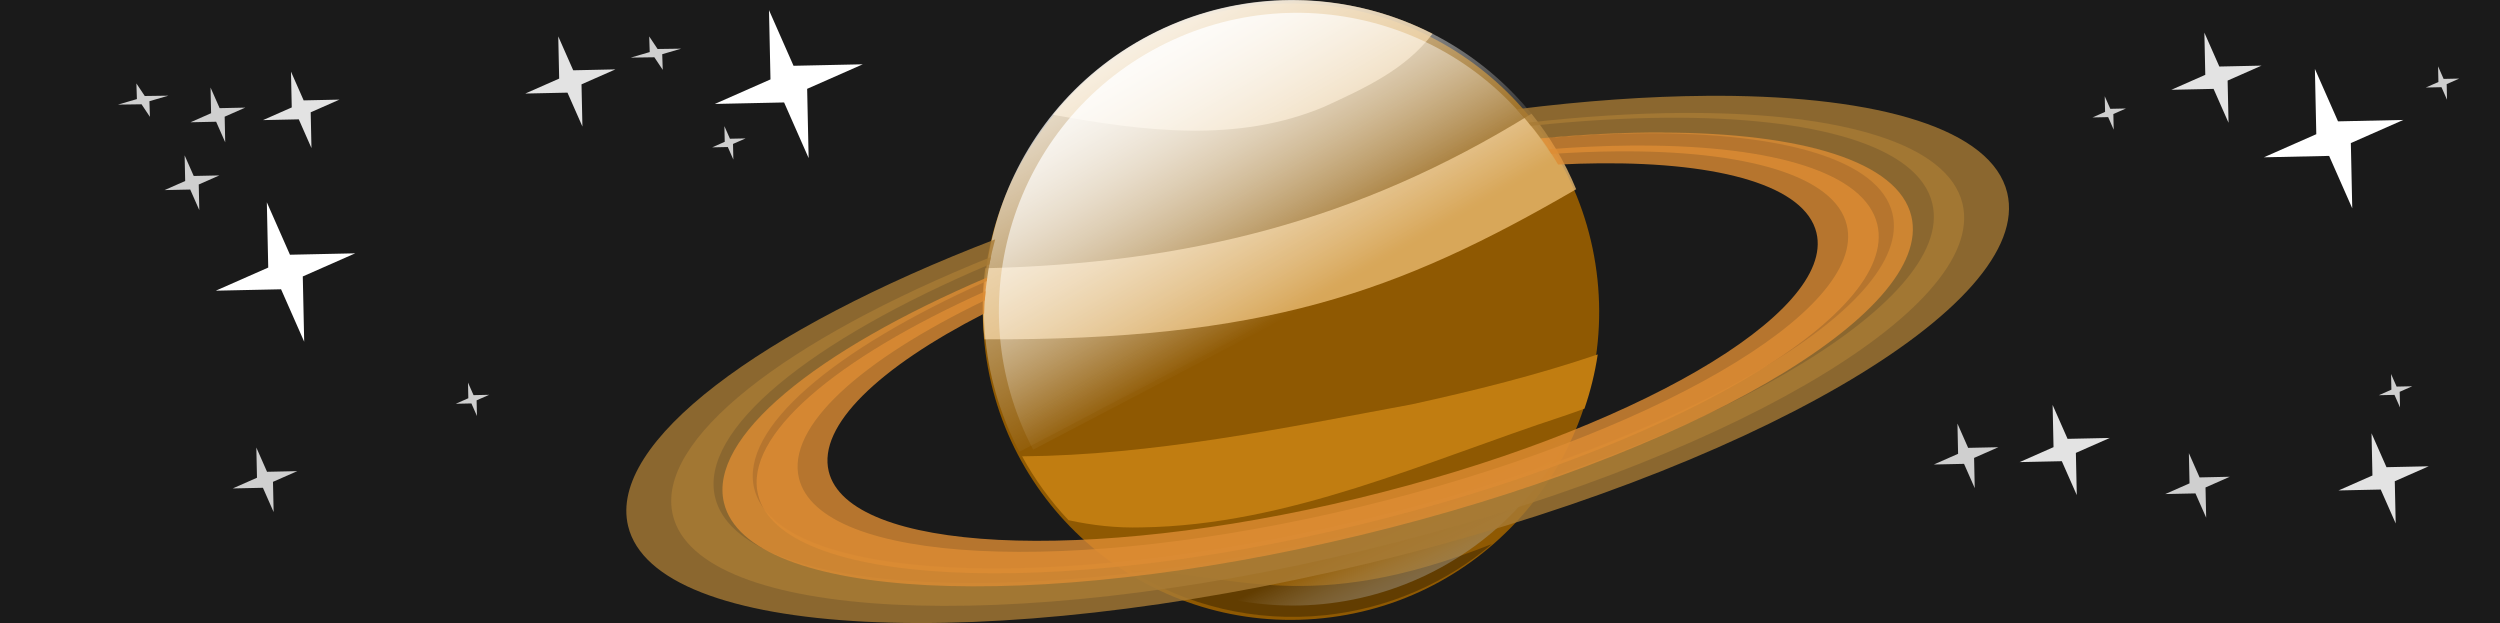
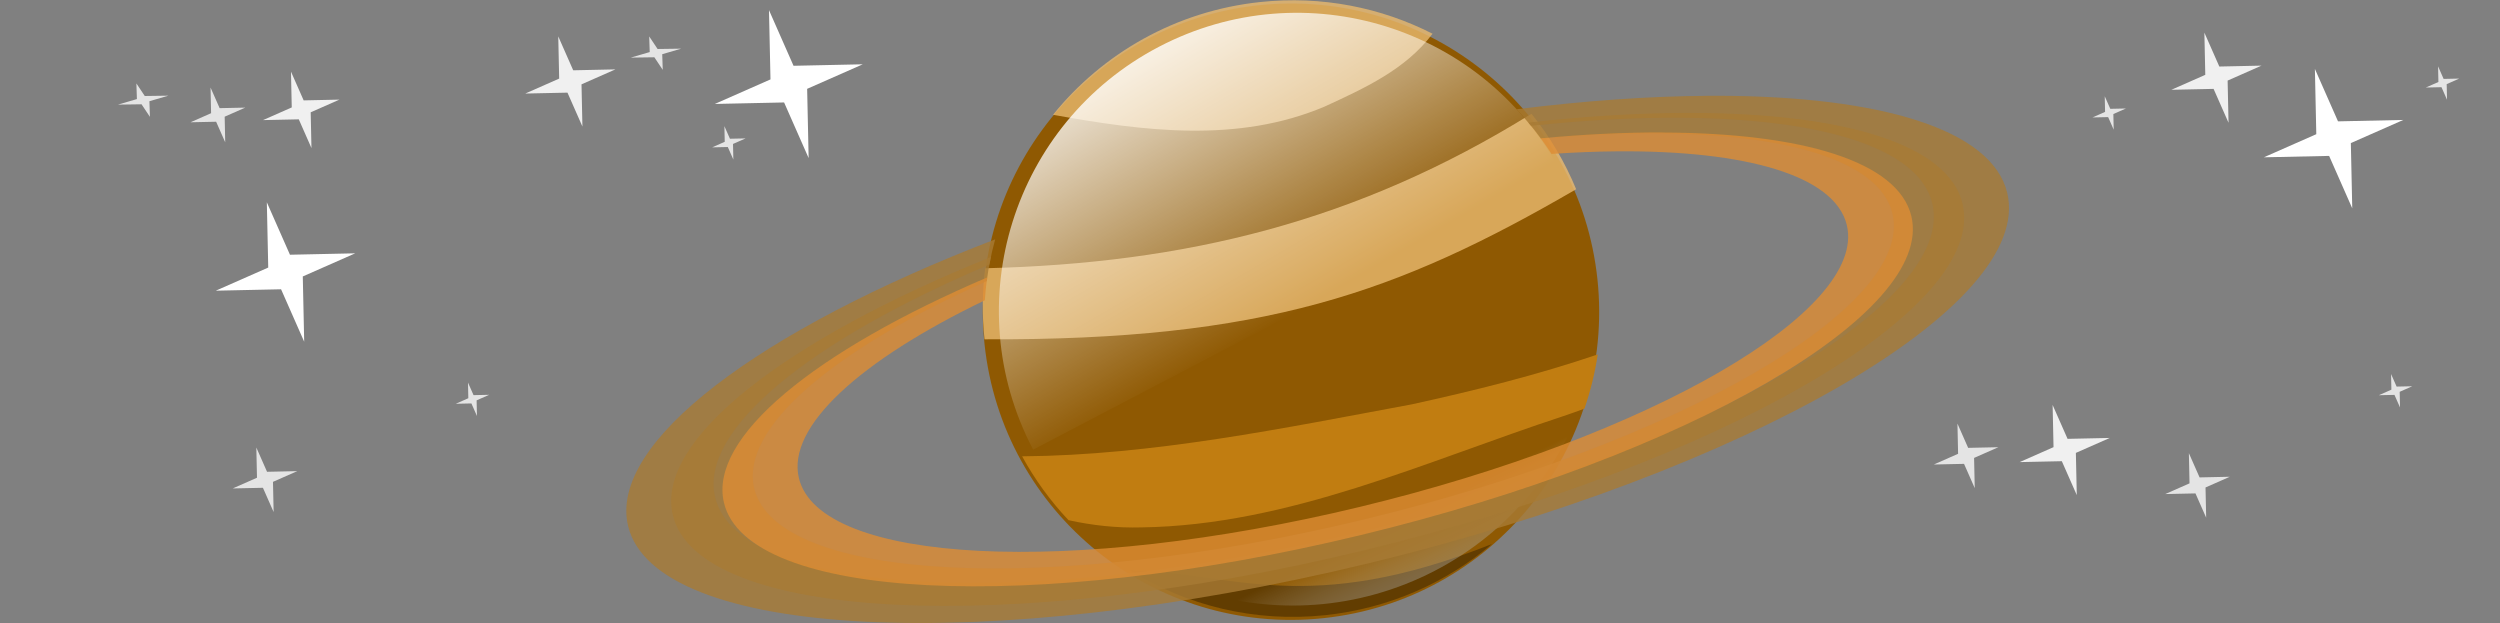
<svg xmlns="http://www.w3.org/2000/svg" xmlns:ns1="http://sodipodi.sourceforge.net/DTD/sodipodi-0.dtd" xmlns:ns2="http://www.inkscape.org/namespaces/inkscape" xmlns:xlink="http://www.w3.org/1999/xlink" id="svg2" ns1:docname="planet01.svg" viewBox="0 0 1170 291.58" version="1.1" ns2:version="0.47pre4 r22446">
  <rect x="0" y="0" width="1170" height="291.58" fill="#808080" stroke="none" />
  <defs id="defs4">
    <linearGradient id="linearGradient3700" ns2:collect="always">
      <stop id="stop3702" style="stop-color:#ffffff" offset="0" />
      <stop id="stop3704" style="stop-color:#ffffff;stop-opacity:0" offset="1" />
    </linearGradient>
    <linearGradient id="linearGradient3706" y2="561.36" xlink:href="#linearGradient3700" gradientUnits="userSpaceOnUse" x2="493" gradientTransform="matrix(.994 -.105 .105 .994 -56.699 58.095)" y1="401.74" x1="421.44" ns2:collect="always" />
    <linearGradient id="linearGradient3710" y2="433.82" gradientUnits="userSpaceOnUse" x2="499.7" gradientTransform="matrix(.713 -.701 -.701 -.713 532.51 1299.1)" y1="360.04" x1="475.48" ns2:collect="always">
      <stop id="stop3718" style="stop-color:#2e3436" offset="0" />
      <stop id="stop3716" style="stop-color:#ffffff;stop-opacity:0" offset="1" />
    </linearGradient>
    <linearGradient id="linearGradient3687" y2="561.36" xlink:href="#linearGradient3700" gradientUnits="userSpaceOnUse" x2="493" gradientTransform="matrix(.962 -.102 .102 .962 -35.25 75.426)" y1="401.74" x1="421.44" ns2:collect="always" />
  </defs>
  <ns1:namedview id="base" bordercolor="#666666" ns2:pageshadow="2" ns2:window-y="24" ns2:snap-page="true" pagecolor="#ffffff" ns2:window-height="949" ns2:window-maximized="1" ns2:zoom="0.5" ns2:window-x="0" showgrid="false" borderopacity="1.0" ns2:current-layer="layer1" ns2:cx="744.59422" ns2:cy="-202.40617" showguides="true" ns2:guide-bbox="true" ns2:snap-global="false" ns2:window-width="1280" ns2:pageopacity="0.0" ns2:document-units="px" />
  <g id="layer1" ns2:label="Capa 1" ns2:groupmode="layer" transform="translate(-24 -93.265)">
-     <rect id="rect3689" style="opacity:.8;fill:#000000" height="296" width="1170" y="92.362" x="24" />
    <path id="path3691" style="fill:#ffffff" ns1:type="star" ns1:sides="4" ns1:r1="43.081318" ns1:r2="10.647265" ns1:arg1="1.3089969" ns1:arg2="1.822792" transform="matrix(.832 0 0 .832 -453.85 -262.04)" ns2:randomized="0" ns1:cy="474.36218" ns1:cx="1018" ns2:rounded="0" ns2:flatsided="false" d="m1029.2 515.98-13.805-31.302-38.959 0.839 31.302-13.805-0.839-38.959 13.805 31.302 38.959-0.839-31.302 13.805 0.839 38.959z" />
    <path id="path3693" style="opacity:.877;fill:#ffffff" ns1:type="star" d="m1029.2 515.98-13.805-31.302-38.959 0.839 31.302-13.805-0.839-38.959 13.805 31.302 38.959-0.839-31.302 13.805 0.839 38.959z" ns1:r1="43.081318" ns2:flatsided="false" ns1:arg1="1.3089969" ns1:arg2="1.822792" ns2:randomized="0" transform="matrix(.507 0 0 .507 545.15 -110.87)" ns1:cy="474.36218" ns1:cx="1018" ns2:rounded="0" ns1:r2="10.647265" ns1:sides="4" />
    <path id="path3695" style="opacity:.789;fill:#ffffff" ns1:type="star" ns1:sides="4" ns1:r1="43.081318" ns1:r2="10.647265" transform="matrix(.363 0 0 .363 146.17 55.741)" ns1:arg2="1.822792" ns1:arg1="1.3089969" ns2:randomized="0" ns1:cy="474.36218" ns1:cx="1018" ns2:rounded="0" ns2:flatsided="false" d="m1029.2 515.98-13.805-31.302-38.959 0.839 31.302-13.805-0.839-38.959 13.805 31.302 38.959-0.839-31.302 13.805 0.839 38.959z" />
    <path id="path3697" style="fill:#ffffff" ns1:type="star" d="m1029.2 515.98-13.805-31.302-38.959 0.839 31.302-13.805-0.839-38.959 13.805 31.302 38.959-0.839-31.302 13.805 0.839 38.959z" ns1:r1="43.081318" ns2:flatsided="false" ns1:arg1="1.3089969" ns1:arg2="1.822792" ns2:randomized="0" transform="matrix(.784 0 0 .784 -640.53 -151.34)" ns1:cy="474.36218" ns1:cx="1018" ns2:rounded="0" ns1:r2="10.647265" ns1:sides="4" />
    <path id="path3699" style="opacity:.877;fill:#ffffff" ns1:type="star" ns1:sides="4" ns1:r1="43.081318" ns1:r2="10.647265" transform="matrix(.507 0 0 .507 474.13 63.373)" ns1:arg2="1.822792" ns1:arg1="1.3089969" ns2:randomized="0" ns1:cy="474.36218" ns1:cx="1018" ns2:rounded="0" ns2:flatsided="false" d="m1029.2 515.98-13.805-31.302-38.959 0.839 31.302-13.805-0.839-38.959 13.805 31.302 38.959-0.839-31.302 13.805 0.839 38.959z" />
    <path id="path3701" style="opacity:.789;fill:#ffffff" ns1:type="star" d="m1029.2 515.98-13.805-31.302-38.959 0.839 31.302-13.805-0.839-38.959 13.805 31.302 38.959-0.839-31.302 13.805 0.839 38.959z" ns1:r1="43.081318" ns2:flatsided="false" ns1:arg1="1.3089969" ns1:arg2="1.822792" ns2:randomized="0" transform="matrix(.363 0 0 .363 682.89 148.24)" ns1:cy="474.36218" ns1:cx="1018" ns2:rounded="0" ns1:r2="10.647265" ns1:sides="4" />
-     <path id="path3705" style="opacity:.877;fill:#ffffff" ns1:type="star" d="m1029.2 515.98-13.805-31.302-38.959 0.839 31.302-13.805-0.839-38.959 13.805 31.302 38.959-0.839-31.302 13.805 0.839 38.959z" ns1:r1="43.081318" ns2:flatsided="false" ns1:arg1="1.3089969" ns1:arg2="1.822792" ns2:randomized="0" transform="matrix(.507 0 0 .507 623.38 76.637)" ns1:cy="474.36218" ns1:cx="1018" ns2:rounded="0" ns1:r2="10.647265" ns1:sides="4" />
    <path id="path3707" style="opacity:.789;fill:#ffffff" ns1:type="star" ns1:sides="4" ns1:r1="43.081318" ns1:r2="10.647265" transform="matrix(.363 0 0 .363 -221.54 145.61)" ns1:arg2="1.822792" ns1:arg1="1.3089969" ns2:randomized="0" ns1:cy="474.36218" ns1:cx="1018" ns2:rounded="0" ns2:flatsided="false" d="m1029.2 515.98-13.805-31.302-38.959 0.839 31.302-13.805-0.839-38.959 13.805 31.302 38.959-0.839-31.302 13.805 0.839 38.959z" />
    <path id="path3709" style="fill:#ffffff" ns1:type="star" d="m1029.2 515.98-13.805-31.302-38.959 0.839 31.302-13.805-0.839-38.959 13.805 31.302 38.959-0.839-31.302 13.805 0.839 38.959z" ns1:r1="43.081318" ns2:flatsided="false" ns1:arg1="1.3089969" ns1:arg2="1.822792" ns2:randomized="0" transform="matrix(.784 0 0 .784 317.96 -213.76)" ns1:cy="474.36218" ns1:cx="1018" ns2:rounded="0" ns1:r2="10.647265" ns1:sides="4" />
    <path id="path3711" style="opacity:.877;fill:#ffffff" ns1:type="star" ns1:sides="4" ns1:r1="43.081318" ns1:r2="10.647265" transform="matrix(.507 0 0 .507 -225.23 -109.11)" ns1:arg2="1.822792" ns1:arg1="1.3089969" ns2:randomized="0" ns1:cy="474.36218" ns1:cx="1018" ns2:rounded="0" ns2:flatsided="false" d="m1029.2 515.98-13.805-31.302-38.959 0.839 31.302-13.805-0.839-38.959 13.805 31.302 38.959-0.839-31.302 13.805 0.839 38.959z" />
    <path id="path3713" style="opacity:.789;fill:#ffffff" ns1:type="star" d="m1029.2 515.98-13.805-31.302-38.959 0.839 31.302-13.805-0.839-38.959 13.805 31.302 38.959-0.839-31.302 13.805 0.839 38.959z" ns1:r1="43.081318" ns2:flatsided="false" ns1:arg1="1.3089969" ns1:arg2="1.822792" ns2:randomized="0" transform="matrix(.363 0 0 .363 574.58 134.41)" ns1:cy="474.36218" ns1:cx="1018" ns2:rounded="0" ns1:r2="10.647265" ns1:sides="4" />
    <g id="g3715" transform="translate(104,-308)">
      <path id="path2838" ns1:rx="144.28572" ns1:ry="144.28572" style="fill-rule:evenodd;color:#000000;fill:#8f5902" ns1:type="arc" d="m488.57 370.93c0 79.687-64.599 144.29-144.29 144.29-79.687 0-144.29-64.599-144.29-144.29 0-79.687 64.599-144.29 144.29-144.29 79.687 0 144.29 64.599 144.29 144.29z" transform="matrix(.994 -.105 .105 .994 143.02 214.59)" ns1:cy="370.93362" ns1:cx="344.28571" />
      <path id="path2844" ns1:nodetypes="ccccc" style="opacity:.808;fill:#e9b96e" d="m636.74 454.49c-81.423 50.48-161.69 70.033-255.68 72.32-1.352 10.81-1.508 21.948-0.31 33.249 130.79 0.577 193.28-21.69 276.89-70.232-5.302-12.87-12.368-24.734-20.904-35.337z" />
      <path id="path2846" style="fill:#c17d11" d="m667.74 567.14c-28.449 9.664-57.751 16.945-87.053 23.368-59.76 11.094-121.21 23.841-182.33 24.322 5.966 10.918 13.281 20.958 21.708 29.878 11.166 2.449 22.584 3.716 34.203 3.382 68.995-1.039 132.71-30.863 197.18-52.01 3.366-1.123 6.714-2.333 10.085-3.583 2.809-8.175 4.903-16.65 6.206-25.358z" />
      <path id="path2848" ns1:nodetypes="cscc" style="fill:#623d01" d="m448.79 668.15c26.355 16.433 58.163 24.537 91.443 21.01 29.892-3.168 56.695-15.24 78.017-33.315-86.463 34.429-121.45 13.391-169.46 12.305z" />
      <path id="path2850" style="opacity:.805;fill:#e9b96e" d="m509.82 402.21c-39.621 4.2-73.797 24.052-97.01 52.769 42.521 7.694 86.378 13.386 127.06-3.819 18.561-8.553 37.946-17.31 50.561-34.113-24.035-12.246-51.783-17.892-80.607-14.837z" />
-       <path id="path3698" style="fill-rule:evenodd;color:#000000;fill:url(#linearGradient3706)" d="m457.92 417.73c-70.613 36.93-97.915 124.11-60.985 194.72 0.043 0.083 0.087 0.167 0.13 0.249l255.71-133.74c-0.043-0.083-0.087-0.167-0.13-0.249-36.93-70.61-124.11-97.91-194.72-60.98z" />
      <path id="path3708" style="fill-rule:evenodd;color:#000000;fill:url(#linearGradient3710)" d="m581.32 673.17c-73.361 31.116-158.05-3.128-189.17-76.489-0.036-0.086-0.073-0.173-0.11-0.259l265.65-112.68c0.037 0.086 0.073 0.173 0.11 0.259 31.116 73.361-3.128 158.05-76.489 189.17z" />
      <path id="path2843" style="fill-rule:evenodd;color:#000000;fill:url(#linearGradient3687)" d="m462.36 423.17c-68.279 35.71-94.679 120-58.969 188.28 0.042 0.08 0.084 0.161 0.126 0.241l247.25-129.31c-0.042-0.08-0.084-0.161-0.126-0.241-35.71-68.28-120-94.68-188.28-58.97z" />
      <g id="g3681" transform="translate(10,-374)">
        <path id="path3650" style="opacity:.8;fill-rule:evenodd;color:#000000;fill:#a87b35" d="m708.53 820.12c-27.028 0.186-56.93 2.287-88.781 6.281 2.349 2.484 4.601 5.085 6.781 7.75 22.297-2.375 43.377-3.621 62.781-3.781 70.086-0.578 118.49 13.124 125 40.062 11.257 46.596-107.15 115.16-264.44 153.16-157.29 38.001-293.93 31.065-305.19-15.531-7.654-31.682 44.645-73.542 128.34-109.03 0.744-3.955 1.652-7.882 2.719-11.75-110.02 42.253-181.23 95.067-171.78 134.19 12.756 52.797 167.59 60.652 345.81 17.594 178.24-43.1 312.36-120.77 299.61-173.57-7.18-29.7-59.3-45.19-135.26-45.41-1.846-0.005-3.72-0.013-5.594 0z" />
        <path id="path3654" style="opacity:.8;fill-rule:evenodd;color:#000000;fill:#a87b35" d="m696.75 828.12c-21.98 0.151-45.994 1.66-71.469 4.5 2.05 2.437 4.009 4.942 5.906 7.531 16.761-1.515 32.672-2.346 47.562-2.469 65.54-0.541 110.82 12.277 116.91 37.469 10.527 43.574-100.19 107.68-247.28 143.22-147.09 35.537-274.88 29.074-285.41-14.5-6.809-28.185 37.135-64.974 108.81-97.062 0.499-3.784 1.144-7.532 1.938-11.25-96.125 38.683-157.31 85.68-148.81 120.84 11.928 49.373 156.71 56.703 323.38 16.438 166.67-40.266 292.08-112.91 280.16-162.28-6.71-27.772-55.436-42.239-126.47-42.438-1.726-0.005-3.466-0.012-5.219 0z" />
        <path id="path3656" style="opacity:.8;fill-rule:evenodd;color:#000000;fill:#dd8c34" d="m688.06 837.25c-17.612-0.049-36.734 0.873-56.969 2.75 1.74 2.368 3.396 4.82 5 7.312 10.63-0.725 20.862-1.138 30.594-1.219 60.342-0.498 102.02 11.307 107.62 34.5 9.692 40.118-92.232 99.126-227.66 131.84-135.42 32.718-253.06 26.743-262.75-13.375-5.841-24.177 28.858-55.227 87-83.25 0.246-3.597 0.613-7.167 1.125-10.719-80.479 34.444-130.59 74.876-123.19 105.53 10.982 45.457 144.27 52.197 297.72 15.125 153.46-37.02 268.93-103.9 257.95-149.36-6.18-25.57-51.04-38.91-116.44-39.09z" />
-         <path id="path3658" style="opacity:.8;fill-rule:evenodd;color:#000000;fill:#dd8c34" d="m673.56 843.38c-12.277 0.101-25.283 0.689-38.875 1.75 0.321 0.479 0.622 0.954 0.938 1.438 0.452 0.696 0.904 1.387 1.344 2.094 0.751 1.195 1.5 2.403 2.219 3.625 6.681-0.336 13.194-0.542 19.469-0.594 56.876-0.469 96.156 10.639 101.44 32.5 9.136 37.814-86.948 93.443-214.59 124.28-127.65 30.839-238.52 25.22-247.66-12.594-5.188-21.475 23.557-48.703 72.75-73.875 0.009-0.354 0.02-0.708 0.031-1.062 0.032-0.986 0.073-1.986 0.125-2.969 0.047-0.937 0.122-1.878 0.188-2.812 0.082-1.161 0.169-2.313 0.281-3.469 0.005-0.052-0.005-0.105 0-0.156-70.162 31.501-113.12 67.574-106.44 95.219 10.351 42.846 136.02 49.224 280.66 14.281 144.63-34.942 253.48-97.967 243.12-140.81-5.823-24.101-48.14-36.671-109.78-36.844-1.724-0.005-3.465-0.014-5.219 0z" />
+         <path id="path3658" style="opacity:.8;fill-rule:evenodd;color:#000000;fill:#dd8c34" d="m673.56 843.38z" />
      </g>
    </g>
    <path id="path4096" style="opacity:.877;fill:#ffffff" ns1:type="star" d="m1029.2 515.98-13.805-31.302-38.959 0.839 31.302-13.805-0.839-38.959 13.805 31.302 38.959-0.839-31.302 13.805 0.839 38.959z" ns1:r1="43.081318" ns2:flatsided="false" ns1:arg1="1.3089969" ns1:arg2="1.822792" ns2:randomized="0" transform="matrix(.43 0 0 .43 -272.79 -59.297)" ns1:cy="474.36218" ns1:cx="1018" ns2:rounded="0" ns1:r2="10.647265" ns1:sides="4" />
-     <path id="path4098" style="opacity:.789;fill:#ffffff" ns1:type="star" ns1:sides="4" ns1:r1="43.081318" ns1:r2="10.647265" transform="matrix(.308 0 0 .308 -199.72 32.689)" ns1:arg2="1.822792" ns1:arg1="1.3089969" ns2:randomized="0" ns1:cy="474.36218" ns1:cx="1018" ns2:rounded="0" ns2:flatsided="false" d="m1029.2 515.98-13.805-31.302-38.959 0.839 31.302-13.805-0.839-38.959 13.805 31.302 38.959-0.839-31.302 13.805 0.839 38.959z" />
    <path id="path4100" style="opacity:.789;fill:#ffffff" ns1:type="star" ns1:sides="4" ns1:r1="43.081318" ns1:r2="10.647265" transform="matrix(.308 0 0 .308 -187.59 .954)" ns1:arg2="1.822792" ns1:arg1="1.3089969" ns2:randomized="0" ns1:cy="474.36218" ns1:cx="1018" ns2:rounded="0" ns2:flatsided="false" d="m1029.2 515.98-13.805-31.302-38.959 0.839 31.302-13.805-0.839-38.959 13.805 31.302 38.959-0.839-31.302 13.805 0.839 38.959z" />
    <path id="path4102" style="opacity:.789;fill:#ffffff" ns1:type="star" d="m1029.2 515.98-13.805-31.302-38.959 0.839 31.302-13.805-0.839-38.959 13.805 31.302 38.959-0.839-31.302 13.805 0.839 38.959z" ns1:r1="43.081318" ns2:flatsided="false" ns1:arg1="1.3089969" ns1:arg2="1.822792" ns2:randomized="0" transform="matrix(.284 0 0 .188 -198.13 50.951)" ns1:cy="474.36218" ns1:cx="1018" ns2:rounded="0" ns1:r2="10.647265" ns1:sides="4" />
    <path id="path4104" style="opacity:.789;fill:#ffffff" ns1:type="star" ns1:sides="4" ns1:r1="43.081318" ns1:r2="10.647265" transform="matrix(.284 0 0 .188 41.869 28.951)" ns1:arg2="1.822792" ns1:arg1="1.3089969" ns2:randomized="0" ns1:cy="474.36218" ns1:cx="1018" ns2:rounded="0" ns2:flatsided="false" d="m1029.2 515.98-13.805-31.302-38.959 0.839 31.302-13.805-0.839-38.959 13.805 31.302 38.959-0.839-31.302 13.805 0.839 38.959z" />
    <path id="path4106" style="opacity:.789;fill:#ffffff" ns1:type="star" d="m1029.2 515.98-13.805-31.302-38.959 0.839 31.302-13.805-0.839-38.959 13.805 31.302 38.959-0.839-31.302 13.805 0.839 38.959z" ns1:r1="43.081318" ns2:flatsided="false" ns1:arg1="1.3089969" ns1:arg2="1.822792" ns2:randomized="0" transform="matrix(.188 0 0 .188 173.72 70.951)" ns1:cy="474.36218" ns1:cx="1018" ns2:rounded="0" ns1:r2="10.647265" ns1:sides="4" />
    <path id="path4108" style="opacity:.789;fill:#ffffff" ns1:type="star" ns1:sides="4" ns1:r1="43.081318" ns1:r2="10.647265" transform="matrix(.188 0 0 .188 53.723 190.95)" ns1:arg2="1.822792" ns1:arg1="1.3089969" ns2:randomized="0" ns1:cy="474.36218" ns1:cx="1018" ns2:rounded="0" ns2:flatsided="false" d="m1029.2 515.98-13.805-31.302-38.959 0.839 31.302-13.805-0.839-38.959 13.805 31.302 38.959-0.839-31.302 13.805 0.839 38.959z" />
    <path id="path4110" style="opacity:.789;fill:#ffffff" ns1:type="star" d="m1029.2 515.98-13.805-31.302-38.959 0.839 31.302-13.805-0.839-38.959 13.805 31.302 38.959-0.839-31.302 13.805 0.839 38.959z" ns1:r1="43.081318" ns2:flatsided="false" ns1:arg1="1.3089969" ns1:arg2="1.822792" ns2:randomized="0" transform="matrix(.188 0 0 .188 953.72 186.95)" ns1:cy="474.36218" ns1:cx="1018" ns2:rounded="0" ns1:r2="10.647265" ns1:sides="4" />
    <path id="path4112" style="opacity:.789;fill:#ffffff" ns1:type="star" ns1:sides="4" ns1:r1="43.081318" ns1:r2="10.647265" transform="matrix(.188 0 0 .188 975.72 42.951)" ns1:arg2="1.822792" ns1:arg1="1.3089969" ns2:randomized="0" ns1:cy="474.36218" ns1:cx="1018" ns2:rounded="0" ns2:flatsided="false" d="m1029.2 515.98-13.805-31.302-38.959 0.839 31.302-13.805-0.839-38.959 13.805 31.302 38.959-0.839-31.302 13.805 0.839 38.959z" />
    <path id="path4114" style="opacity:.789;fill:#ffffff" ns1:type="star" d="m1029.2 515.98-13.805-31.302-38.959 0.839 31.302-13.805-0.839-38.959 13.805 31.302 38.959-0.839-31.302 13.805 0.839 38.959z" ns1:r1="43.081318" ns2:flatsided="false" ns1:arg1="1.3089969" ns1:arg2="1.822792" ns2:randomized="0" transform="matrix(.188 0 0 .188 819.72 56.951)" ns1:cy="474.36218" ns1:cx="1018" ns2:rounded="0" ns1:r2="10.647265" ns1:sides="4" />
  </g>
</svg>